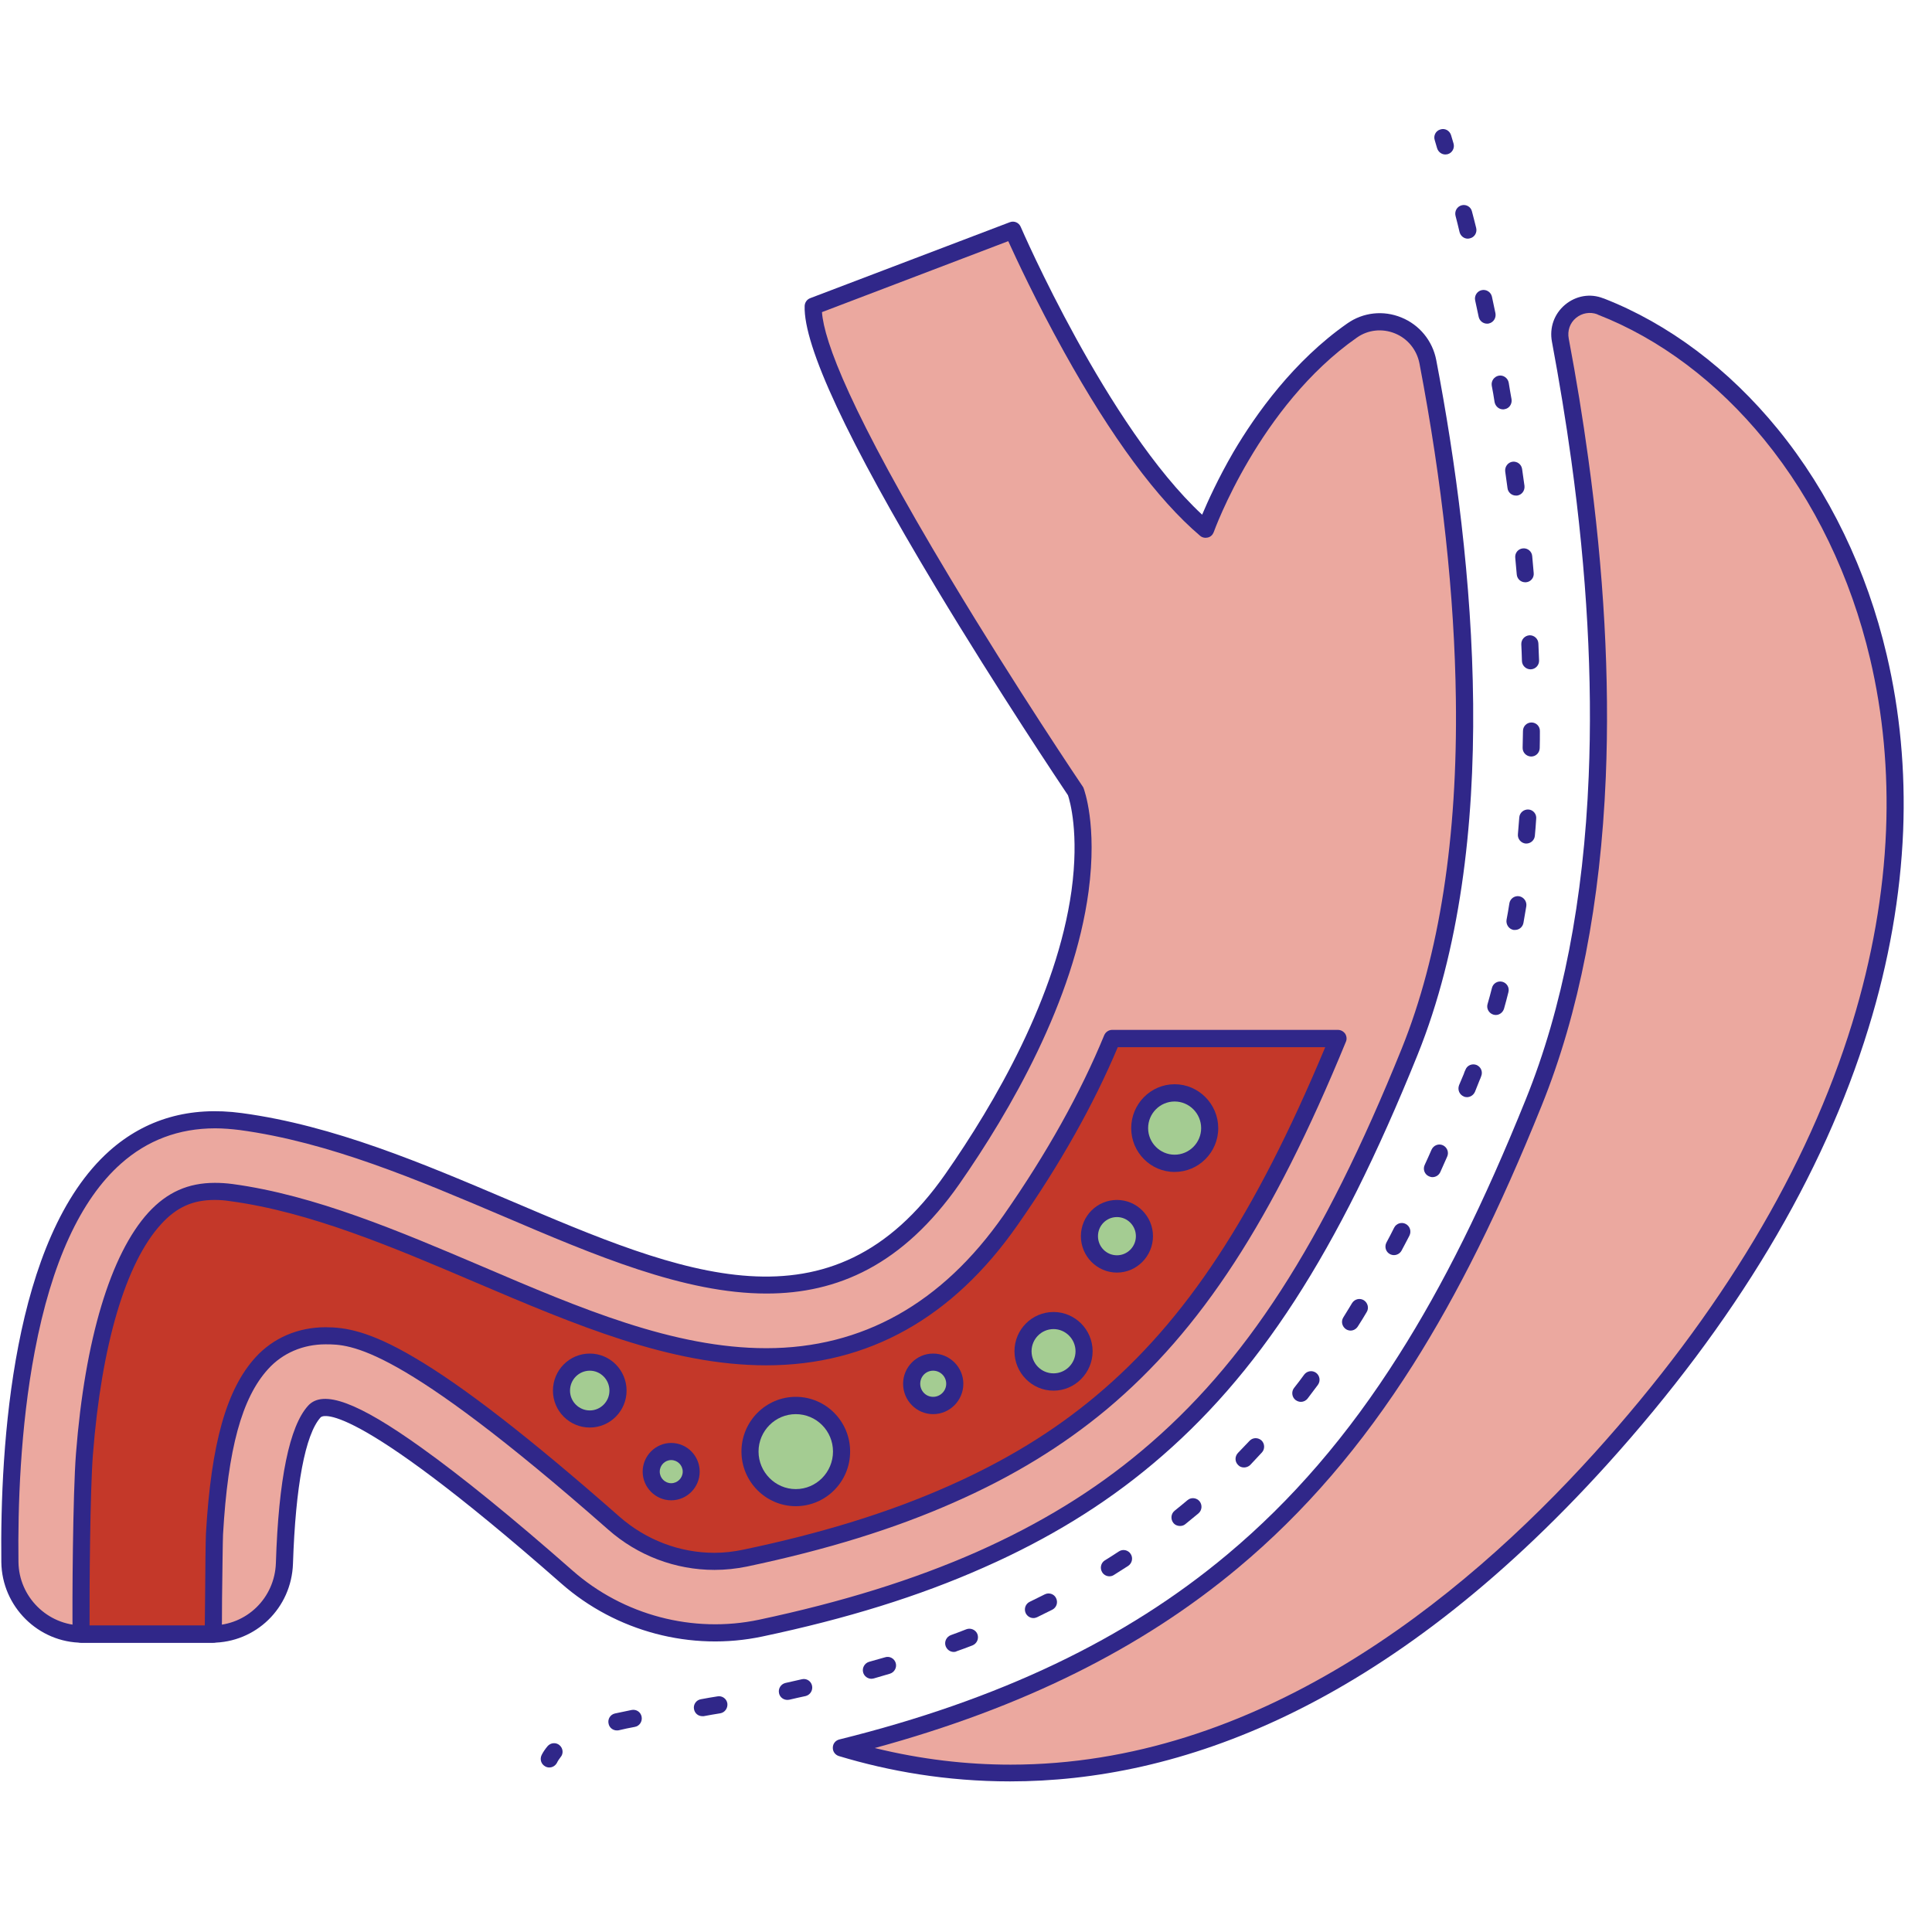
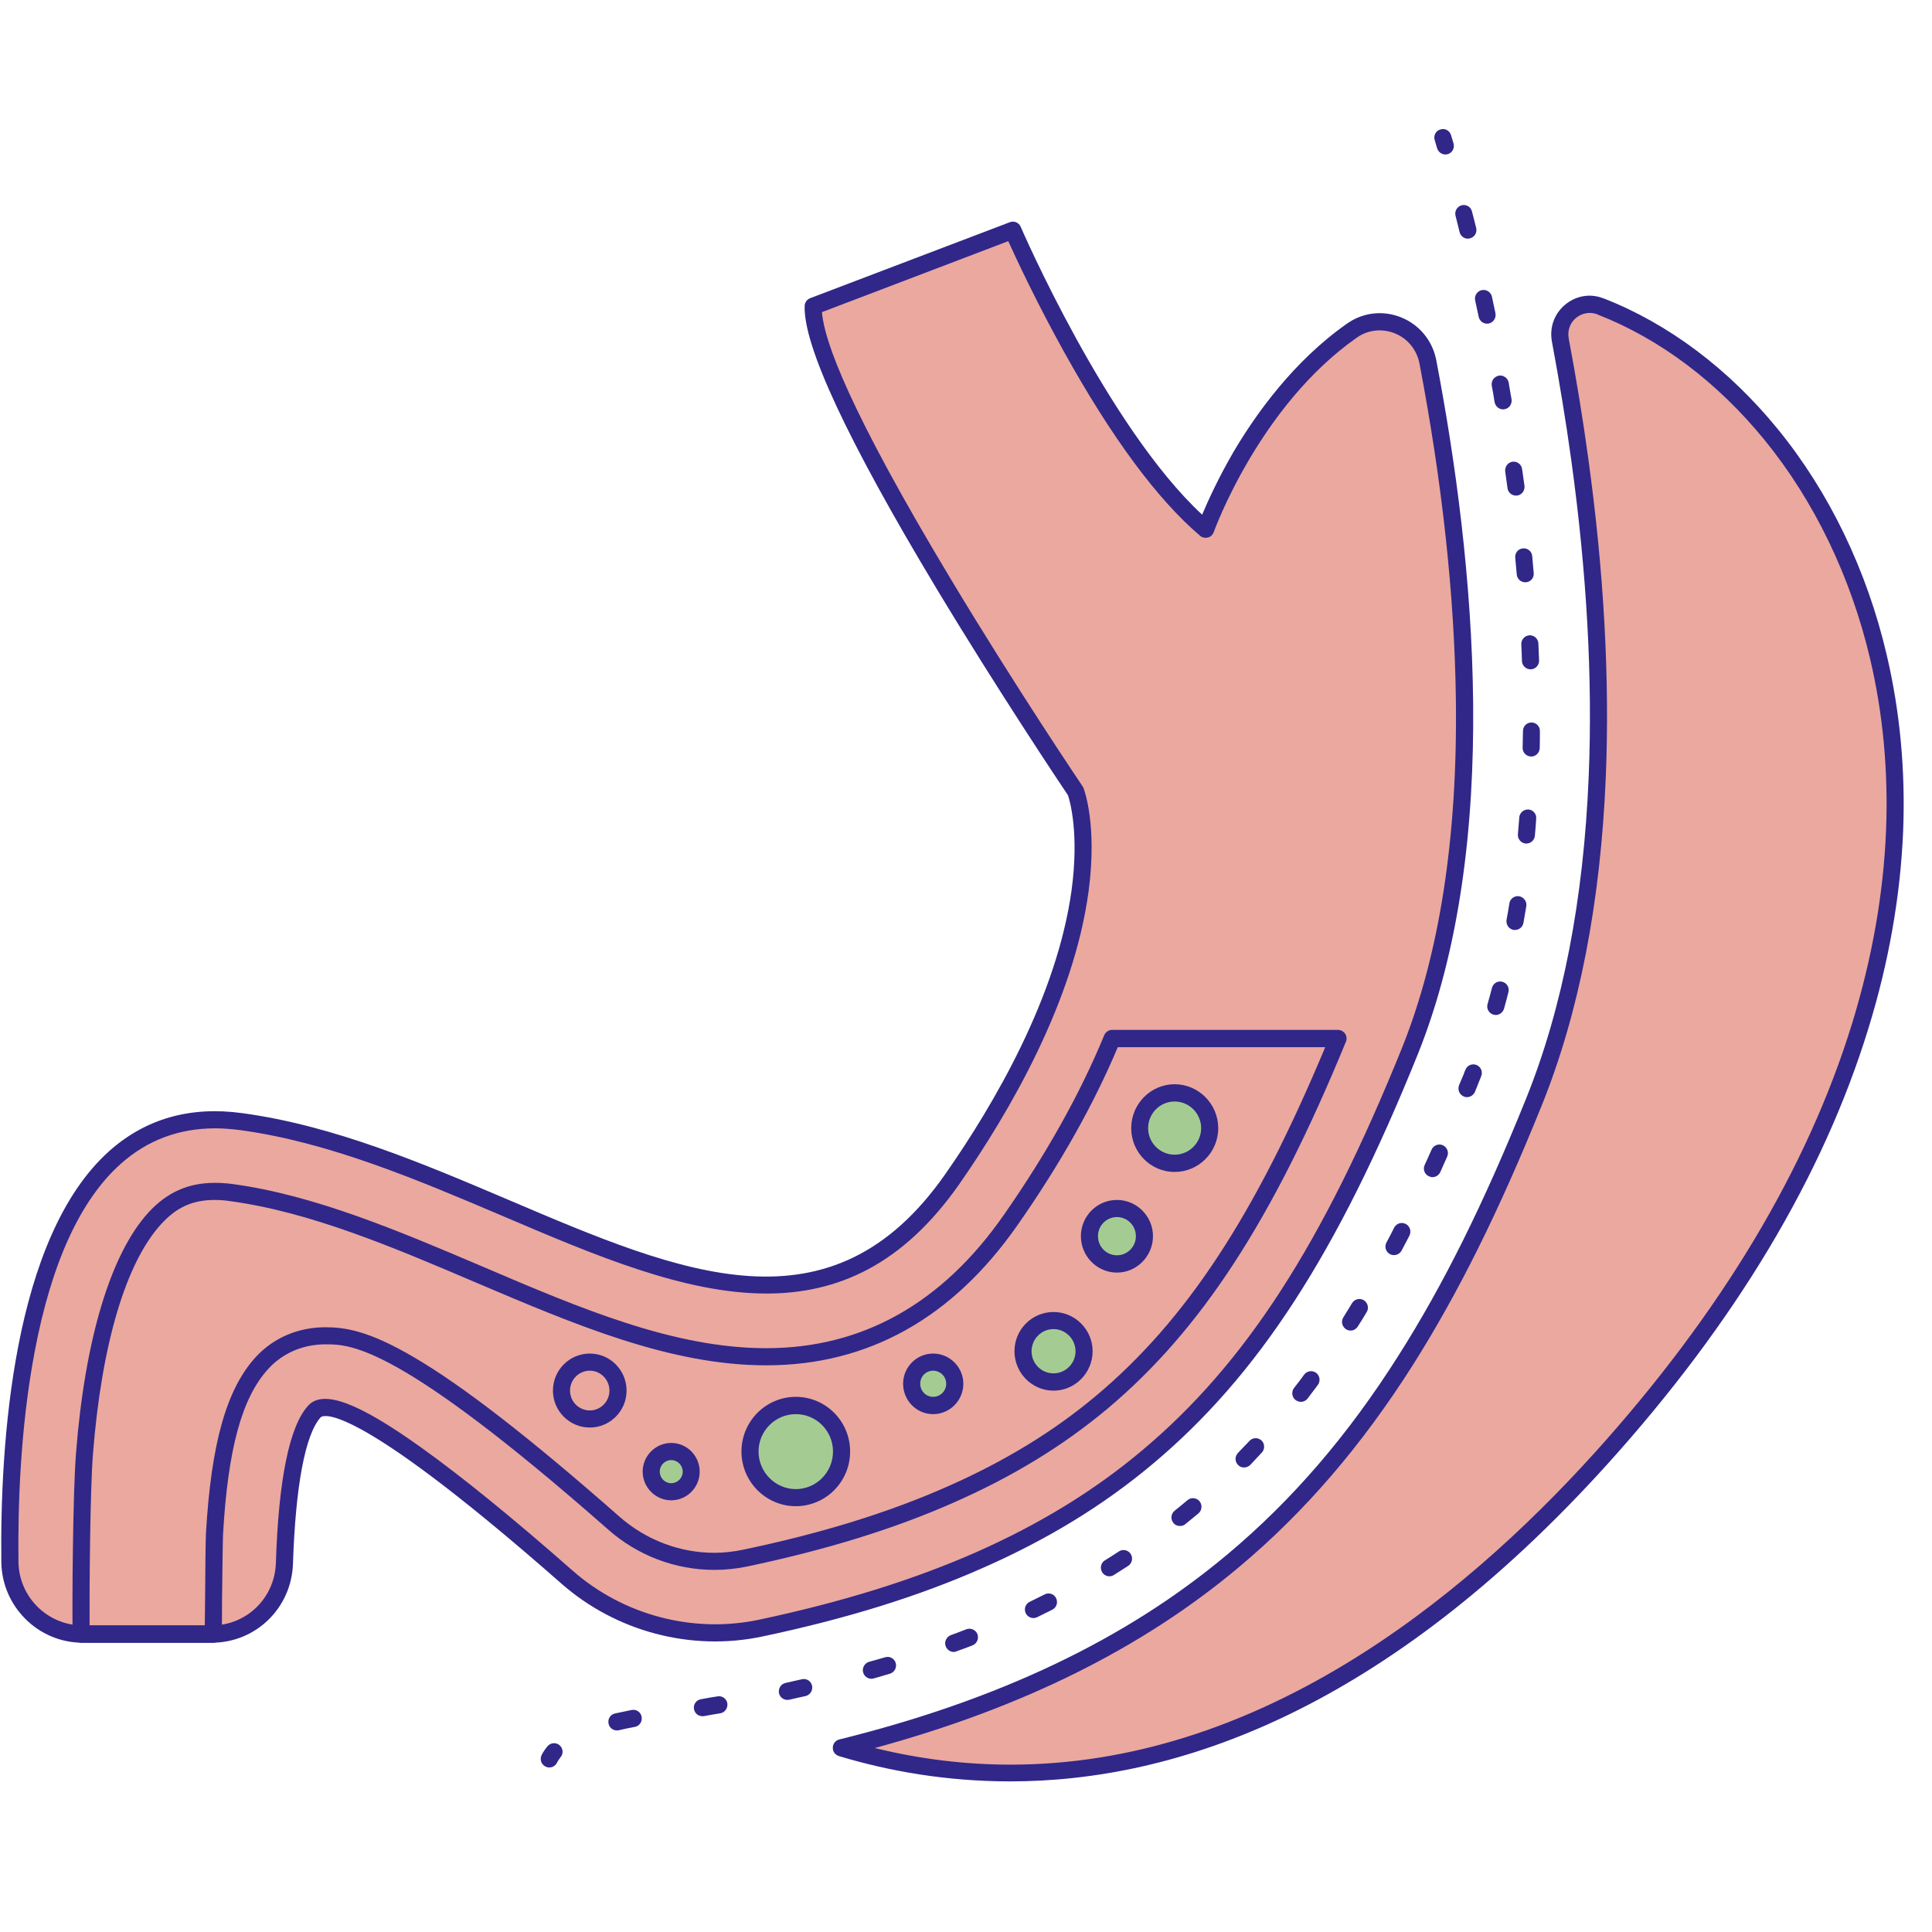
<svg xmlns="http://www.w3.org/2000/svg" width="60" zoomAndPan="magnify" viewBox="0 0 45 45" height="60" preserveAspectRatio="xMidYMid meet">
  <defs>
    <clipPath id="b904d278c5">
      <path d="M 12 40 L 14 40 L 14 41.977 L 12 41.977 Z M 12 40 " clip-rule="nonzero" />
    </clipPath>
    <clipPath id="59476b25dd">
      <path d="M 19 7 L 45 7 L 45 41.977 L 19 41.977 Z M 19 7 " clip-rule="nonzero" />
    </clipPath>
    <clipPath id="4eab0309dc">
      <path d="M 19 6 L 45 6 L 45 41.977 L 19 41.977 Z M 19 6 " clip-rule="nonzero" />
    </clipPath>
  </defs>
  <path fill="#302789" d="M 33.664 3.598 C 33.578 3.598 33.5 3.539 33.473 3.453 C 33.438 3.332 33.418 3.266 33.418 3.266 C 33.383 3.16 33.441 3.047 33.547 3.016 C 33.652 2.98 33.762 3.039 33.797 3.145 C 33.797 3.145 33.816 3.211 33.855 3.34 C 33.887 3.445 33.828 3.559 33.723 3.59 C 33.703 3.594 33.684 3.598 33.664 3.598 Z M 33.664 3.598 " fill-opacity="1" fill-rule="nonzero" />
  <path fill="#302789" d="M 14.367 40.305 C 14.277 40.305 14.195 40.242 14.176 40.152 C 14.148 40.043 14.215 39.934 14.324 39.91 C 14.445 39.883 14.578 39.855 14.715 39.828 C 14.824 39.809 14.926 39.879 14.945 39.988 C 14.965 40.098 14.895 40.203 14.785 40.223 C 14.656 40.246 14.531 40.273 14.414 40.301 C 14.398 40.305 14.383 40.305 14.367 40.305 Z M 16.359 39.973 C 16.262 39.973 16.18 39.906 16.164 39.805 C 16.145 39.699 16.219 39.594 16.328 39.578 C 16.453 39.555 16.582 39.531 16.711 39.512 C 16.816 39.492 16.922 39.562 16.941 39.672 C 16.957 39.781 16.887 39.887 16.777 39.906 C 16.648 39.926 16.52 39.949 16.391 39.973 C 16.379 39.973 16.371 39.973 16.359 39.973 Z M 18.34 39.594 C 18.246 39.594 18.164 39.531 18.145 39.438 C 18.121 39.328 18.191 39.223 18.297 39.199 C 18.426 39.168 18.551 39.141 18.676 39.113 C 18.785 39.086 18.891 39.156 18.914 39.262 C 18.938 39.371 18.871 39.477 18.766 39.504 C 18.641 39.531 18.512 39.559 18.383 39.59 C 18.367 39.59 18.355 39.594 18.34 39.594 Z M 20.297 39.102 C 20.211 39.102 20.129 39.043 20.105 38.957 C 20.074 38.852 20.137 38.738 20.242 38.707 C 20.367 38.672 20.492 38.637 20.613 38.602 C 20.719 38.566 20.832 38.629 20.863 38.734 C 20.895 38.84 20.832 38.953 20.727 38.984 C 20.605 39.02 20.477 39.059 20.352 39.094 C 20.332 39.098 20.312 39.102 20.297 39.102 Z M 22.215 38.477 C 22.133 38.477 22.059 38.426 22.027 38.344 C 21.988 38.242 22.043 38.125 22.145 38.086 C 22.266 38.043 22.387 37.996 22.508 37.949 C 22.609 37.91 22.727 37.961 22.766 38.062 C 22.805 38.168 22.754 38.281 22.652 38.324 C 22.531 38.371 22.406 38.418 22.281 38.461 C 22.262 38.473 22.238 38.477 22.215 38.477 Z M 24.07 37.688 C 23.996 37.688 23.926 37.645 23.891 37.574 C 23.844 37.473 23.887 37.355 23.984 37.309 C 24.102 37.25 24.219 37.191 24.332 37.137 C 24.43 37.086 24.551 37.125 24.598 37.223 C 24.648 37.324 24.609 37.441 24.512 37.492 C 24.395 37.551 24.277 37.609 24.156 37.668 C 24.129 37.68 24.102 37.688 24.07 37.688 Z M 25.84 36.715 C 25.773 36.715 25.707 36.68 25.672 36.621 C 25.613 36.527 25.641 36.402 25.734 36.344 C 25.844 36.277 25.953 36.207 26.059 36.137 C 26.152 36.074 26.277 36.102 26.336 36.195 C 26.395 36.285 26.371 36.41 26.277 36.473 C 26.168 36.543 26.055 36.613 25.945 36.684 C 25.91 36.707 25.875 36.715 25.84 36.715 Z M 27.484 35.543 C 27.426 35.543 27.367 35.52 27.328 35.469 C 27.262 35.383 27.273 35.258 27.359 35.188 C 27.461 35.109 27.559 35.023 27.66 34.941 C 27.742 34.871 27.867 34.883 27.938 34.965 C 28.008 35.051 28 35.176 27.914 35.25 C 27.812 35.332 27.711 35.418 27.609 35.5 C 27.574 35.531 27.527 35.543 27.484 35.543 Z M 28.977 34.18 C 28.926 34.18 28.875 34.164 28.84 34.125 C 28.758 34.047 28.758 33.922 28.836 33.84 C 28.922 33.75 29.012 33.656 29.102 33.562 C 29.176 33.48 29.301 33.477 29.383 33.551 C 29.461 33.625 29.465 33.754 29.391 33.832 C 29.301 33.93 29.211 34.027 29.121 34.121 C 29.082 34.16 29.027 34.18 28.977 34.18 Z M 30.301 32.652 C 30.258 32.652 30.215 32.637 30.176 32.609 C 30.09 32.543 30.074 32.414 30.141 32.328 C 30.223 32.227 30.301 32.121 30.375 32.02 C 30.441 31.93 30.566 31.91 30.656 31.977 C 30.742 32.043 30.762 32.168 30.695 32.258 C 30.617 32.363 30.535 32.469 30.457 32.574 C 30.418 32.625 30.359 32.652 30.301 32.652 Z M 31.457 30.992 C 31.422 30.992 31.383 30.98 31.352 30.961 C 31.258 30.898 31.23 30.777 31.289 30.684 C 31.355 30.574 31.426 30.465 31.492 30.352 C 31.551 30.258 31.672 30.227 31.766 30.285 C 31.859 30.344 31.891 30.469 31.832 30.562 C 31.766 30.676 31.695 30.789 31.625 30.898 C 31.586 30.957 31.523 30.992 31.457 30.992 Z M 32.469 29.234 C 32.438 29.234 32.406 29.227 32.375 29.211 C 32.277 29.16 32.242 29.039 32.293 28.941 C 32.355 28.828 32.414 28.711 32.473 28.594 C 32.523 28.496 32.645 28.457 32.742 28.508 C 32.84 28.559 32.879 28.68 32.828 28.781 C 32.766 28.898 32.707 29.016 32.645 29.129 C 32.609 29.195 32.539 29.234 32.469 29.234 Z M 33.363 27.418 C 33.336 27.418 33.309 27.41 33.281 27.398 C 33.18 27.352 33.137 27.234 33.184 27.133 C 33.238 27.016 33.293 26.895 33.344 26.777 C 33.391 26.676 33.508 26.629 33.609 26.676 C 33.707 26.723 33.754 26.84 33.707 26.941 C 33.652 27.062 33.602 27.18 33.547 27.301 C 33.512 27.375 33.441 27.418 33.363 27.418 Z M 34.168 25.555 C 34.145 25.555 34.117 25.551 34.094 25.539 C 33.992 25.496 33.945 25.383 33.984 25.277 C 34.02 25.191 34.059 25.102 34.094 25.016 C 34.105 24.98 34.117 24.949 34.133 24.918 C 34.172 24.812 34.289 24.766 34.391 24.805 C 34.492 24.848 34.543 24.961 34.5 25.066 C 34.488 25.098 34.477 25.133 34.461 25.164 C 34.426 25.254 34.391 25.344 34.355 25.43 C 34.32 25.508 34.246 25.555 34.168 25.555 Z M 34.84 23.641 C 34.82 23.641 34.801 23.637 34.785 23.633 C 34.68 23.602 34.617 23.492 34.648 23.387 C 34.684 23.262 34.719 23.137 34.75 23.012 C 34.777 22.902 34.887 22.84 34.992 22.867 C 35.098 22.895 35.164 23.004 35.133 23.113 C 35.102 23.242 35.066 23.371 35.031 23.496 C 35.004 23.582 34.926 23.641 34.84 23.641 Z M 35.289 21.66 C 35.277 21.66 35.266 21.66 35.254 21.66 C 35.145 21.641 35.074 21.535 35.09 21.426 C 35.113 21.301 35.137 21.172 35.156 21.043 C 35.172 20.934 35.273 20.859 35.383 20.875 C 35.492 20.895 35.566 20.996 35.551 21.105 C 35.527 21.234 35.508 21.367 35.484 21.496 C 35.465 21.594 35.383 21.66 35.289 21.66 Z M 35.551 19.648 C 35.547 19.648 35.539 19.648 35.535 19.648 C 35.426 19.637 35.344 19.539 35.355 19.43 C 35.367 19.301 35.375 19.172 35.387 19.039 C 35.395 18.93 35.492 18.848 35.602 18.855 C 35.711 18.863 35.793 18.961 35.781 19.07 C 35.773 19.203 35.762 19.336 35.75 19.465 C 35.742 19.57 35.652 19.648 35.551 19.648 Z M 35.664 17.621 C 35.664 17.621 35.66 17.621 35.66 17.621 C 35.551 17.617 35.461 17.527 35.465 17.414 C 35.469 17.285 35.469 17.156 35.473 17.027 C 35.473 16.914 35.562 16.828 35.672 16.828 C 35.781 16.828 35.871 16.918 35.867 17.031 C 35.867 17.16 35.867 17.293 35.863 17.426 C 35.859 17.535 35.773 17.621 35.664 17.621 Z M 35.648 15.59 C 35.543 15.59 35.453 15.504 35.449 15.398 C 35.445 15.266 35.441 15.137 35.434 15.008 C 35.43 14.898 35.512 14.805 35.625 14.797 C 35.734 14.793 35.828 14.879 35.832 14.988 C 35.836 15.121 35.844 15.25 35.848 15.383 C 35.852 15.492 35.766 15.586 35.656 15.59 C 35.652 15.59 35.652 15.59 35.648 15.59 Z M 35.523 13.562 C 35.422 13.562 35.336 13.484 35.328 13.379 C 35.316 13.25 35.305 13.121 35.293 12.992 C 35.281 12.879 35.363 12.781 35.473 12.773 C 35.582 12.762 35.68 12.844 35.688 12.953 C 35.699 13.082 35.711 13.215 35.723 13.348 C 35.734 13.457 35.652 13.555 35.543 13.562 C 35.535 13.562 35.531 13.562 35.523 13.562 Z M 35.309 11.543 C 35.211 11.543 35.125 11.469 35.113 11.371 C 35.094 11.238 35.078 11.109 35.059 10.98 C 35.047 10.871 35.121 10.77 35.23 10.754 C 35.34 10.742 35.438 10.816 35.453 10.926 C 35.473 11.055 35.488 11.188 35.508 11.316 C 35.52 11.43 35.445 11.527 35.336 11.543 C 35.324 11.543 35.316 11.543 35.309 11.543 Z M 35.008 9.535 C 34.914 9.535 34.832 9.465 34.812 9.367 C 34.793 9.238 34.77 9.109 34.746 8.984 C 34.727 8.875 34.801 8.77 34.91 8.75 C 35.016 8.73 35.121 8.805 35.141 8.914 C 35.16 9.039 35.184 9.172 35.207 9.301 C 35.223 9.41 35.152 9.516 35.043 9.531 C 35.031 9.535 35.02 9.535 35.008 9.535 Z M 34.637 7.539 C 34.543 7.539 34.461 7.473 34.441 7.379 C 34.414 7.25 34.387 7.121 34.359 6.996 C 34.336 6.887 34.406 6.781 34.512 6.758 C 34.621 6.734 34.727 6.805 34.75 6.91 C 34.777 7.039 34.805 7.168 34.832 7.297 C 34.852 7.406 34.785 7.512 34.676 7.535 C 34.664 7.539 34.648 7.539 34.637 7.539 Z M 34.188 5.559 C 34.098 5.559 34.02 5.496 33.996 5.406 C 33.965 5.273 33.934 5.148 33.902 5.027 C 33.875 4.918 33.938 4.809 34.047 4.781 C 34.152 4.754 34.262 4.82 34.285 4.926 C 34.316 5.051 34.352 5.176 34.383 5.309 C 34.41 5.418 34.344 5.527 34.238 5.551 C 34.219 5.555 34.203 5.559 34.188 5.559 Z M 34.188 5.559 " fill-opacity="1" fill-rule="nonzero" />
  <g clip-path="url(#b904d278c5)">
    <path fill="#302789" d="M 12.793 41.168 C 12.762 41.168 12.73 41.16 12.703 41.145 C 12.605 41.094 12.566 40.977 12.617 40.875 C 12.652 40.805 12.699 40.738 12.754 40.672 C 12.824 40.59 12.949 40.578 13.031 40.648 C 13.117 40.719 13.129 40.848 13.055 40.93 C 13.023 40.973 12.992 41.016 12.973 41.059 C 12.934 41.129 12.867 41.168 12.793 41.168 Z M 12.793 41.168 " fill-opacity="1" fill-rule="nonzero" />
  </g>
  <path fill="#eba89f" d="M 13.203 36.73 C 14.438 37.82 16.109 38.262 17.719 37.922 C 21.586 37.105 24.484 35.82 26.719 33.949 C 29.152 31.91 30.98 29.082 32.832 24.5 C 34.82 19.574 34.109 12.879 33.258 8.426 C 33.102 7.613 32.164 7.227 31.492 7.699 C 29.137 9.348 28.082 12.328 28.082 12.328 C 25.727 10.324 23.59 5.363 23.59 5.363 L 18.941 7.133 C 18.871 9.277 25.055 18.43 25.055 18.43 C 25.055 18.43 26.289 21.566 22.184 27.457 C 18.078 33.348 12.008 26.988 5.605 26.121 C 0.664 25.457 0.191 32.938 0.23 36.379 C 0.242 37.312 0.996 38.062 1.922 38.062 L 4.934 38.062 C 5.848 38.062 6.594 37.332 6.625 36.414 C 6.664 35.113 6.82 33.43 7.324 32.879 C 7.898 32.246 11.109 34.887 13.203 36.73 Z M 13.203 36.73 " fill-opacity="1" fill-rule="nonzero" />
  <path fill="#302789" d="M 4.934 38.262 L 1.922 38.262 C 0.891 38.262 0.043 37.418 0.031 36.383 C 0 33.672 0.285 28.824 2.551 26.805 C 3.391 26.059 4.426 25.762 5.633 25.926 C 7.777 26.215 9.855 27.102 11.867 27.957 C 15.891 29.672 19.363 31.152 22.02 27.344 C 23.172 25.695 24.613 23.211 24.957 20.75 C 25.141 19.406 24.918 18.648 24.875 18.523 C 24.715 18.285 23.246 16.09 21.801 13.688 C 19.742 10.262 18.711 8.055 18.742 7.125 C 18.746 7.043 18.797 6.973 18.871 6.945 L 23.52 5.176 C 23.621 5.137 23.73 5.184 23.773 5.281 C 23.793 5.328 25.789 9.934 28 11.988 C 28.129 11.684 28.367 11.152 28.73 10.527 C 29.25 9.645 30.133 8.406 31.379 7.535 C 31.75 7.273 32.223 7.223 32.641 7.395 C 33.062 7.566 33.367 7.938 33.453 8.387 C 34.348 13.062 34.996 19.668 33.016 24.574 C 31.152 29.191 29.309 32.039 26.844 34.102 C 25.703 35.059 24.414 35.848 22.91 36.512 C 21.406 37.18 19.719 37.703 17.758 38.117 C 16.102 38.469 14.348 38.004 13.074 36.883 C 8.062 32.477 7.492 32.988 7.469 33.012 C 7.109 33.406 6.883 34.617 6.824 36.422 C 6.789 37.453 5.961 38.262 4.934 38.262 Z M 5.012 26.281 C 4.164 26.281 3.43 26.559 2.816 27.105 C 1.875 27.941 1.199 29.414 0.809 31.477 C 0.469 33.262 0.414 35.129 0.43 36.379 C 0.438 37.195 1.109 37.859 1.922 37.859 L 4.934 37.859 C 5.742 37.859 6.398 37.223 6.426 36.406 C 6.488 34.453 6.742 33.219 7.176 32.742 C 7.523 32.359 8.336 32.66 9.809 33.715 C 10.75 34.387 11.938 35.352 13.336 36.582 C 14.516 37.621 16.141 38.051 17.676 37.727 C 19.609 37.316 21.27 36.801 22.75 36.148 C 24.219 35.496 25.477 34.727 26.59 33.793 C 29 31.777 30.809 28.977 32.648 24.426 C 33.527 22.246 33.953 19.508 33.91 16.289 C 33.879 13.883 33.594 11.25 33.062 8.465 C 33 8.148 32.789 7.887 32.492 7.766 C 32.195 7.645 31.863 7.68 31.605 7.863 C 29.332 9.453 28.281 12.363 28.27 12.395 C 28.246 12.457 28.199 12.504 28.133 12.52 C 28.07 12.535 28.004 12.523 27.953 12.48 C 26.957 11.633 25.891 10.191 24.781 8.191 C 24.137 7.031 23.664 6.012 23.484 5.617 L 19.145 7.27 C 19.195 7.945 19.793 9.574 22.141 13.48 C 23.656 16.004 25.203 18.297 25.219 18.32 C 25.227 18.332 25.234 18.344 25.238 18.355 C 25.25 18.391 25.562 19.207 25.355 20.762 C 25.012 23.316 23.531 25.875 22.348 27.574 C 21.027 29.465 19.508 30.129 17.852 30.129 C 15.945 30.129 13.859 29.242 11.711 28.324 C 9.723 27.48 7.668 26.602 5.578 26.32 C 5.387 26.297 5.195 26.281 5.012 26.281 Z M 5.012 26.281 " fill-opacity="1" fill-rule="nonzero" />
  <g clip-path="url(#59476b25dd)">
    <path fill="#eba89f" d="M 37.285 7.141 C 37.281 7.137 37.277 7.137 37.273 7.137 C 36.766 6.938 36.238 7.383 36.344 7.922 C 36.504 8.777 36.66 9.707 36.797 10.691 C 37.16 13.332 37.297 15.82 37.203 18.09 C 37.086 20.988 36.586 23.543 35.723 25.68 C 34.738 28.121 33.793 30.023 32.746 31.676 C 31.559 33.551 30.238 35.086 28.715 36.359 C 26.332 38.355 23.379 39.773 19.598 40.711 C 23.797 41.973 30.234 41.777 37.285 33.973 C 48.75 21.289 43.766 9.66 37.285 7.141 Z M 37.285 7.141 " fill-opacity="1" fill-rule="nonzero" />
  </g>
  <g clip-path="url(#4eab0309dc)">
    <path fill="#302789" d="M 23.527 41.492 C 22.047 41.492 20.703 41.254 19.539 40.902 C 19.453 40.875 19.395 40.797 19.398 40.707 C 19.398 40.613 19.461 40.539 19.547 40.516 C 23.27 39.594 26.227 38.184 28.586 36.207 C 30.094 34.945 31.402 33.426 32.578 31.566 C 33.617 29.93 34.559 28.035 35.539 25.605 C 36.395 23.488 36.887 20.953 37.004 18.078 C 37.098 15.824 36.961 13.348 36.598 10.719 C 36.473 9.812 36.32 8.883 36.148 7.961 C 36.086 7.633 36.199 7.312 36.453 7.098 C 36.707 6.887 37.039 6.828 37.344 6.949 L 37.359 6.953 C 38.859 7.539 40.262 8.59 41.406 9.992 C 42.605 11.461 43.484 13.281 43.945 15.254 C 44.254 16.566 44.383 17.945 44.328 19.352 C 44.266 20.859 43.996 22.406 43.52 23.949 C 42.465 27.391 40.414 30.809 37.434 34.109 C 32.258 39.832 27.41 41.492 23.527 41.492 Z M 20.375 40.715 C 21.457 40.98 22.512 41.102 23.539 41.102 C 29.242 41.102 33.965 37.352 37.141 33.84 C 40.082 30.582 42.102 27.215 43.141 23.832 C 43.605 22.32 43.871 20.809 43.93 19.336 C 43.984 17.965 43.859 16.621 43.559 15.348 C 43.109 13.434 42.258 11.668 41.098 10.246 C 39.996 8.895 38.652 7.887 37.215 7.328 L 37.203 7.32 C 37.035 7.258 36.848 7.289 36.707 7.406 C 36.566 7.523 36.504 7.703 36.539 7.887 C 36.715 8.816 36.867 9.75 36.992 10.664 C 37.359 13.316 37.496 15.816 37.402 18.098 C 37.281 21.02 36.781 23.594 35.906 25.758 C 34.918 28.207 33.965 30.121 32.914 31.785 C 31.715 33.676 30.383 35.227 28.84 36.516 C 26.59 38.398 23.816 39.777 20.375 40.715 Z M 20.375 40.715 " fill-opacity="1" fill-rule="nonzero" />
  </g>
-   <path fill="#c43829" d="M 25.902 24.191 C 25.348 25.547 24.559 26.957 23.543 28.418 C 22.07 30.531 20.152 31.602 17.848 31.602 C 15.652 31.602 13.461 30.668 11.141 29.68 C 9.242 28.867 7.281 28.031 5.387 27.777 C 5.254 27.758 5.125 27.75 5.004 27.75 C 4.434 27.75 4.004 27.945 3.605 28.379 C 2.754 29.312 2.172 31.262 1.965 33.867 C 1.895 34.809 1.879 37.359 1.891 38.062 L 4.965 38.062 C 4.973 37.848 4.98 35.953 4.996 35.727 C 5.113 33.688 5.453 32.461 6.102 31.75 C 6.477 31.34 7 31.113 7.582 31.113 C 8.43 31.113 9.719 31.449 14.297 35.477 C 14.949 36.051 15.781 36.367 16.641 36.367 C 16.883 36.367 17.121 36.34 17.359 36.293 C 19.199 35.906 20.766 35.418 22.156 34.805 C 23.5 34.211 24.648 33.512 25.656 32.664 C 27.812 30.859 29.469 28.312 31.164 24.191 Z M 25.902 24.191 " fill-opacity="1" fill-rule="nonzero" />
  <path fill="#302789" d="M 4.965 38.262 L 1.891 38.262 C 1.781 38.262 1.691 38.172 1.691 38.062 C 1.68 37.355 1.695 34.805 1.77 33.852 C 1.977 31.203 2.574 29.211 3.457 28.242 C 3.891 27.77 4.383 27.551 5.004 27.551 C 5.133 27.551 5.27 27.559 5.414 27.578 C 7.332 27.836 9.309 28.68 11.219 29.492 C 13.52 30.477 15.695 31.402 17.848 31.402 C 20.086 31.402 21.945 30.359 23.379 28.301 C 24.383 26.863 25.168 25.453 25.719 24.113 C 25.75 24.039 25.824 23.988 25.902 23.988 L 31.164 23.988 C 31.23 23.988 31.293 24.023 31.332 24.078 C 31.367 24.133 31.375 24.207 31.348 24.266 C 29.641 28.426 27.973 30.984 25.785 32.82 C 24.758 33.676 23.598 34.387 22.234 34.988 C 20.836 35.609 19.25 36.098 17.398 36.488 C 17.148 36.539 16.895 36.566 16.641 36.566 C 15.734 36.566 14.852 36.234 14.164 35.625 C 9.262 31.312 8.168 31.312 7.582 31.312 C 7.059 31.312 6.582 31.516 6.246 31.887 C 5.633 32.559 5.309 33.746 5.195 35.738 C 5.188 35.871 5.18 36.625 5.172 37.234 C 5.172 37.633 5.168 37.98 5.164 38.066 C 5.16 38.176 5.074 38.262 4.965 38.262 Z M 2.086 37.859 L 4.77 37.859 C 4.77 37.703 4.773 37.477 4.777 37.23 C 4.781 36.586 4.789 35.855 4.797 35.715 C 4.918 33.625 5.273 32.359 5.953 31.613 C 6.367 31.16 6.945 30.914 7.582 30.914 C 8.031 30.914 8.594 30.996 9.641 31.613 C 10.785 32.281 12.348 33.496 14.426 35.324 C 15.043 35.867 15.828 36.168 16.641 36.168 C 16.867 36.168 17.094 36.141 17.316 36.094 C 19.145 35.711 20.699 35.23 22.074 34.621 C 23.402 34.035 24.535 33.344 25.527 32.512 C 27.617 30.762 29.223 28.324 30.867 24.391 L 26.035 24.391 C 25.477 25.719 24.695 27.113 23.703 28.531 C 22.191 30.699 20.223 31.801 17.848 31.801 C 15.613 31.801 13.402 30.859 11.062 29.863 C 9.176 29.059 7.227 28.227 5.359 27.977 C 5.234 27.957 5.117 27.949 5.004 27.949 C 4.488 27.949 4.113 28.117 3.75 28.516 C 2.93 29.414 2.363 31.32 2.164 33.883 C 2.098 34.734 2.082 36.977 2.086 37.859 Z M 2.086 37.859 " fill-opacity="1" fill-rule="nonzero" />
  <path fill="#a4cc92" d="M 28.176 26.277 C 28.176 26.504 28.098 26.695 27.938 26.855 C 27.777 27.016 27.586 27.098 27.359 27.098 C 27.137 27.098 26.941 27.016 26.785 26.855 C 26.625 26.695 26.543 26.504 26.543 26.277 C 26.543 26.051 26.625 25.855 26.785 25.695 C 26.941 25.535 27.137 25.457 27.359 25.457 C 27.586 25.457 27.777 25.535 27.938 25.695 C 28.098 25.855 28.176 26.051 28.176 26.277 Z M 28.176 26.277 " fill-opacity="1" fill-rule="nonzero" />
  <path fill="#302789" d="M 27.359 27.297 C 26.801 27.297 26.348 26.84 26.348 26.277 C 26.348 25.715 26.801 25.254 27.359 25.254 C 27.918 25.254 28.375 25.715 28.375 26.277 C 28.375 26.84 27.918 27.297 27.359 27.297 Z M 27.359 25.656 C 27.02 25.656 26.742 25.934 26.742 26.277 C 26.742 26.617 27.02 26.895 27.359 26.895 C 27.699 26.895 27.977 26.617 27.977 26.277 C 27.977 25.934 27.699 25.656 27.359 25.656 Z M 27.359 25.656 " fill-opacity="1" fill-rule="nonzero" />
  <path fill="#a4cc92" d="M 26.656 28.793 C 26.656 28.973 26.594 29.125 26.469 29.25 C 26.344 29.375 26.191 29.438 26.016 29.438 C 25.836 29.438 25.688 29.375 25.562 29.25 C 25.438 29.125 25.375 28.973 25.375 28.793 C 25.375 28.617 25.438 28.465 25.562 28.336 C 25.688 28.211 25.836 28.148 26.016 28.148 C 26.191 28.148 26.344 28.211 26.469 28.336 C 26.594 28.465 26.656 28.617 26.656 28.793 Z M 26.656 28.793 " fill-opacity="1" fill-rule="nonzero" />
  <path fill="#302789" d="M 26.016 29.641 C 25.551 29.641 25.176 29.258 25.176 28.793 C 25.176 28.328 25.551 27.949 26.016 27.949 C 26.477 27.949 26.855 28.328 26.855 28.793 C 26.855 29.258 26.477 29.641 26.016 29.641 Z M 26.016 28.348 C 25.77 28.348 25.574 28.547 25.574 28.793 C 25.574 29.039 25.77 29.238 26.016 29.238 C 26.258 29.238 26.457 29.039 26.457 28.793 C 26.457 28.547 26.258 28.348 26.016 28.348 Z M 26.016 28.348 " fill-opacity="1" fill-rule="nonzero" />
  <path fill="#a4cc92" d="M 25.25 31.473 C 25.25 31.672 25.18 31.84 25.039 31.98 C 24.902 32.117 24.734 32.188 24.539 32.188 C 24.34 32.188 24.172 32.117 24.035 31.98 C 23.895 31.84 23.828 31.672 23.828 31.473 C 23.828 31.277 23.895 31.105 24.035 30.969 C 24.172 30.828 24.34 30.758 24.539 30.758 C 24.734 30.758 24.902 30.828 25.039 30.969 C 25.18 31.105 25.25 31.277 25.25 31.473 Z M 25.25 31.473 " fill-opacity="1" fill-rule="nonzero" />
  <path fill="#302789" d="M 24.539 32.391 C 24.035 32.391 23.629 31.977 23.629 31.473 C 23.629 30.969 24.035 30.559 24.539 30.559 C 25.039 30.559 25.449 30.969 25.449 31.473 C 25.449 31.977 25.039 32.391 24.539 32.391 Z M 24.539 30.957 C 24.254 30.957 24.027 31.191 24.027 31.473 C 24.027 31.758 24.254 31.988 24.539 31.988 C 24.82 31.988 25.051 31.758 25.051 31.473 C 25.051 31.191 24.82 30.957 24.539 30.957 Z M 24.539 30.957 " fill-opacity="1" fill-rule="nonzero" />
  <path fill="#a4cc92" d="M 22.238 32.23 C 22.238 32.371 22.188 32.488 22.09 32.59 C 21.992 32.688 21.875 32.734 21.734 32.734 C 21.598 32.734 21.477 32.688 21.379 32.59 C 21.281 32.488 21.234 32.371 21.234 32.23 C 21.234 32.09 21.281 31.973 21.379 31.875 C 21.477 31.773 21.598 31.727 21.734 31.727 C 21.875 31.727 21.992 31.773 22.09 31.875 C 22.188 31.973 22.238 32.09 22.238 32.23 Z M 22.238 32.23 " fill-opacity="1" fill-rule="nonzero" />
  <path fill="#302789" d="M 21.734 32.938 C 21.348 32.938 21.035 32.621 21.035 32.23 C 21.035 31.844 21.348 31.527 21.734 31.527 C 22.121 31.527 22.438 31.844 22.438 32.23 C 22.438 32.621 22.121 32.938 21.734 32.938 Z M 21.734 31.926 C 21.566 31.926 21.434 32.062 21.434 32.23 C 21.434 32.398 21.566 32.535 21.734 32.535 C 21.902 32.535 22.039 32.398 22.039 32.23 C 22.039 32.062 21.902 31.926 21.734 31.926 Z M 21.734 31.926 " fill-opacity="1" fill-rule="nonzero" />
  <path fill="#a4cc92" d="M 19.602 33.809 C 19.602 33.953 19.574 34.09 19.52 34.219 C 19.469 34.352 19.391 34.469 19.289 34.566 C 19.191 34.668 19.074 34.746 18.945 34.801 C 18.812 34.855 18.676 34.883 18.535 34.883 C 18.395 34.883 18.258 34.855 18.129 34.801 C 17.996 34.746 17.883 34.668 17.781 34.566 C 17.684 34.469 17.605 34.352 17.551 34.219 C 17.496 34.09 17.469 33.953 17.469 33.809 C 17.469 33.668 17.496 33.531 17.551 33.398 C 17.605 33.266 17.684 33.152 17.781 33.051 C 17.883 32.949 17.996 32.871 18.129 32.816 C 18.258 32.762 18.395 32.734 18.535 32.734 C 18.676 32.734 18.812 32.762 18.945 32.816 C 19.074 32.871 19.191 32.949 19.289 33.051 C 19.391 33.152 19.469 33.266 19.52 33.398 C 19.574 33.531 19.602 33.668 19.602 33.809 Z M 19.602 33.809 " fill-opacity="1" fill-rule="nonzero" />
  <path fill="#302789" d="M 18.535 35.082 C 17.84 35.082 17.27 34.512 17.27 33.809 C 17.27 33.105 17.84 32.535 18.535 32.535 C 19.234 32.535 19.801 33.105 19.801 33.809 C 19.801 34.512 19.234 35.082 18.535 35.082 Z M 18.535 32.938 C 18.059 32.938 17.668 33.328 17.668 33.809 C 17.668 34.289 18.059 34.684 18.535 34.684 C 19.016 34.684 19.402 34.289 19.402 33.809 C 19.402 33.328 19.016 32.938 18.535 32.938 Z M 18.535 32.938 " fill-opacity="1" fill-rule="nonzero" />
-   <path fill="#a4cc92" d="M 14.395 32.391 C 14.395 32.57 14.332 32.727 14.203 32.859 C 14.074 32.988 13.918 33.051 13.738 33.051 C 13.555 33.051 13.398 32.988 13.27 32.859 C 13.141 32.727 13.078 32.57 13.078 32.391 C 13.078 32.207 13.141 32.051 13.27 31.922 C 13.398 31.789 13.555 31.727 13.738 31.727 C 13.918 31.727 14.074 31.789 14.203 31.922 C 14.332 32.051 14.395 32.207 14.395 32.391 Z M 14.395 32.391 " fill-opacity="1" fill-rule="nonzero" />
  <path fill="#302789" d="M 13.738 33.25 C 13.262 33.25 12.879 32.863 12.879 32.391 C 12.879 31.914 13.262 31.527 13.738 31.527 C 14.211 31.527 14.594 31.914 14.594 32.391 C 14.594 32.863 14.211 33.25 13.738 33.25 Z M 13.738 31.926 C 13.484 31.926 13.277 32.133 13.277 32.391 C 13.277 32.645 13.484 32.852 13.738 32.852 C 13.988 32.852 14.195 32.645 14.195 32.391 C 14.195 32.133 13.988 31.926 13.738 31.926 Z M 13.738 31.926 " fill-opacity="1" fill-rule="nonzero" />
  <path fill="#a4cc92" d="M 16.098 34.277 C 16.098 34.406 16.055 34.516 15.965 34.609 C 15.871 34.699 15.762 34.746 15.633 34.746 C 15.504 34.746 15.395 34.699 15.305 34.609 C 15.215 34.516 15.168 34.406 15.168 34.277 C 15.168 34.148 15.215 34.039 15.305 33.945 C 15.395 33.855 15.504 33.809 15.633 33.809 C 15.762 33.809 15.871 33.855 15.965 33.945 C 16.055 34.039 16.098 34.148 16.098 34.277 Z M 16.098 34.277 " fill-opacity="1" fill-rule="nonzero" />
  <path fill="#302789" d="M 15.633 34.945 C 15.27 34.945 14.969 34.645 14.969 34.277 C 14.969 33.91 15.27 33.609 15.633 33.609 C 16 33.609 16.297 33.91 16.297 34.277 C 16.297 34.645 16 34.945 15.633 34.945 Z M 15.633 34.008 C 15.488 34.008 15.367 34.129 15.367 34.277 C 15.367 34.426 15.488 34.547 15.633 34.547 C 15.781 34.547 15.902 34.426 15.902 34.277 C 15.902 34.129 15.781 34.008 15.633 34.008 Z M 15.633 34.008 " fill-opacity="1" fill-rule="nonzero" />
</svg>